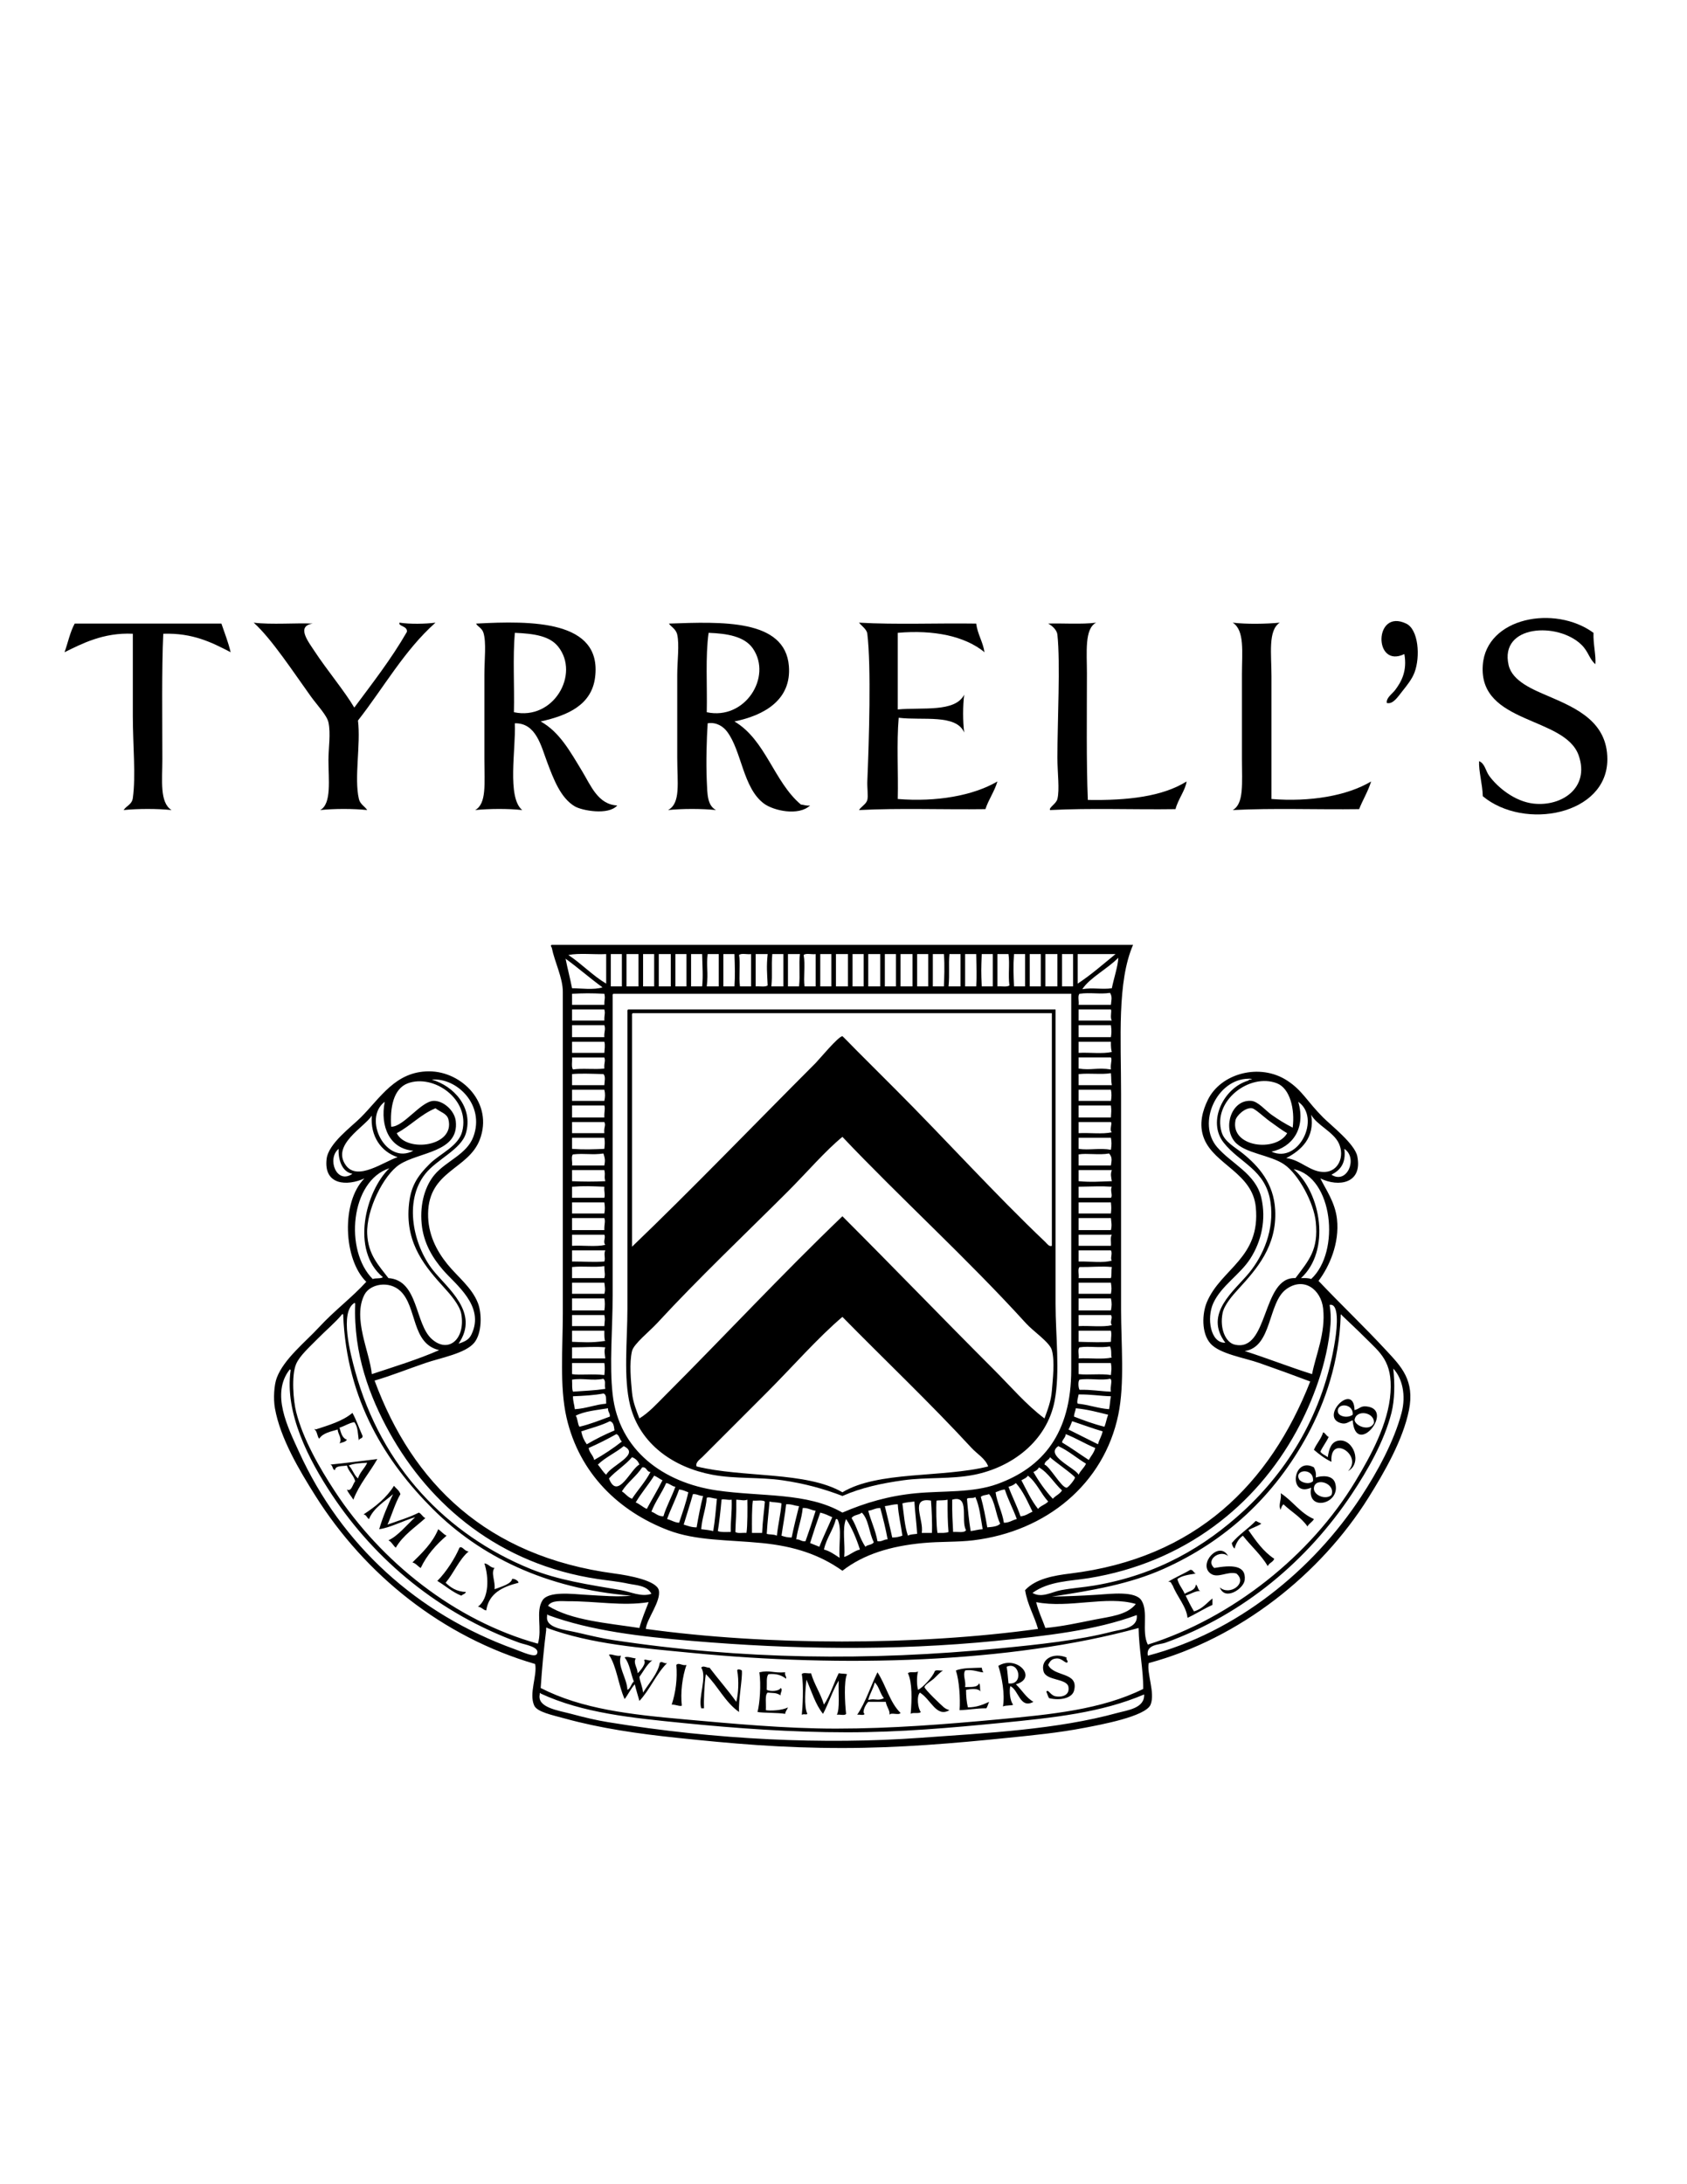
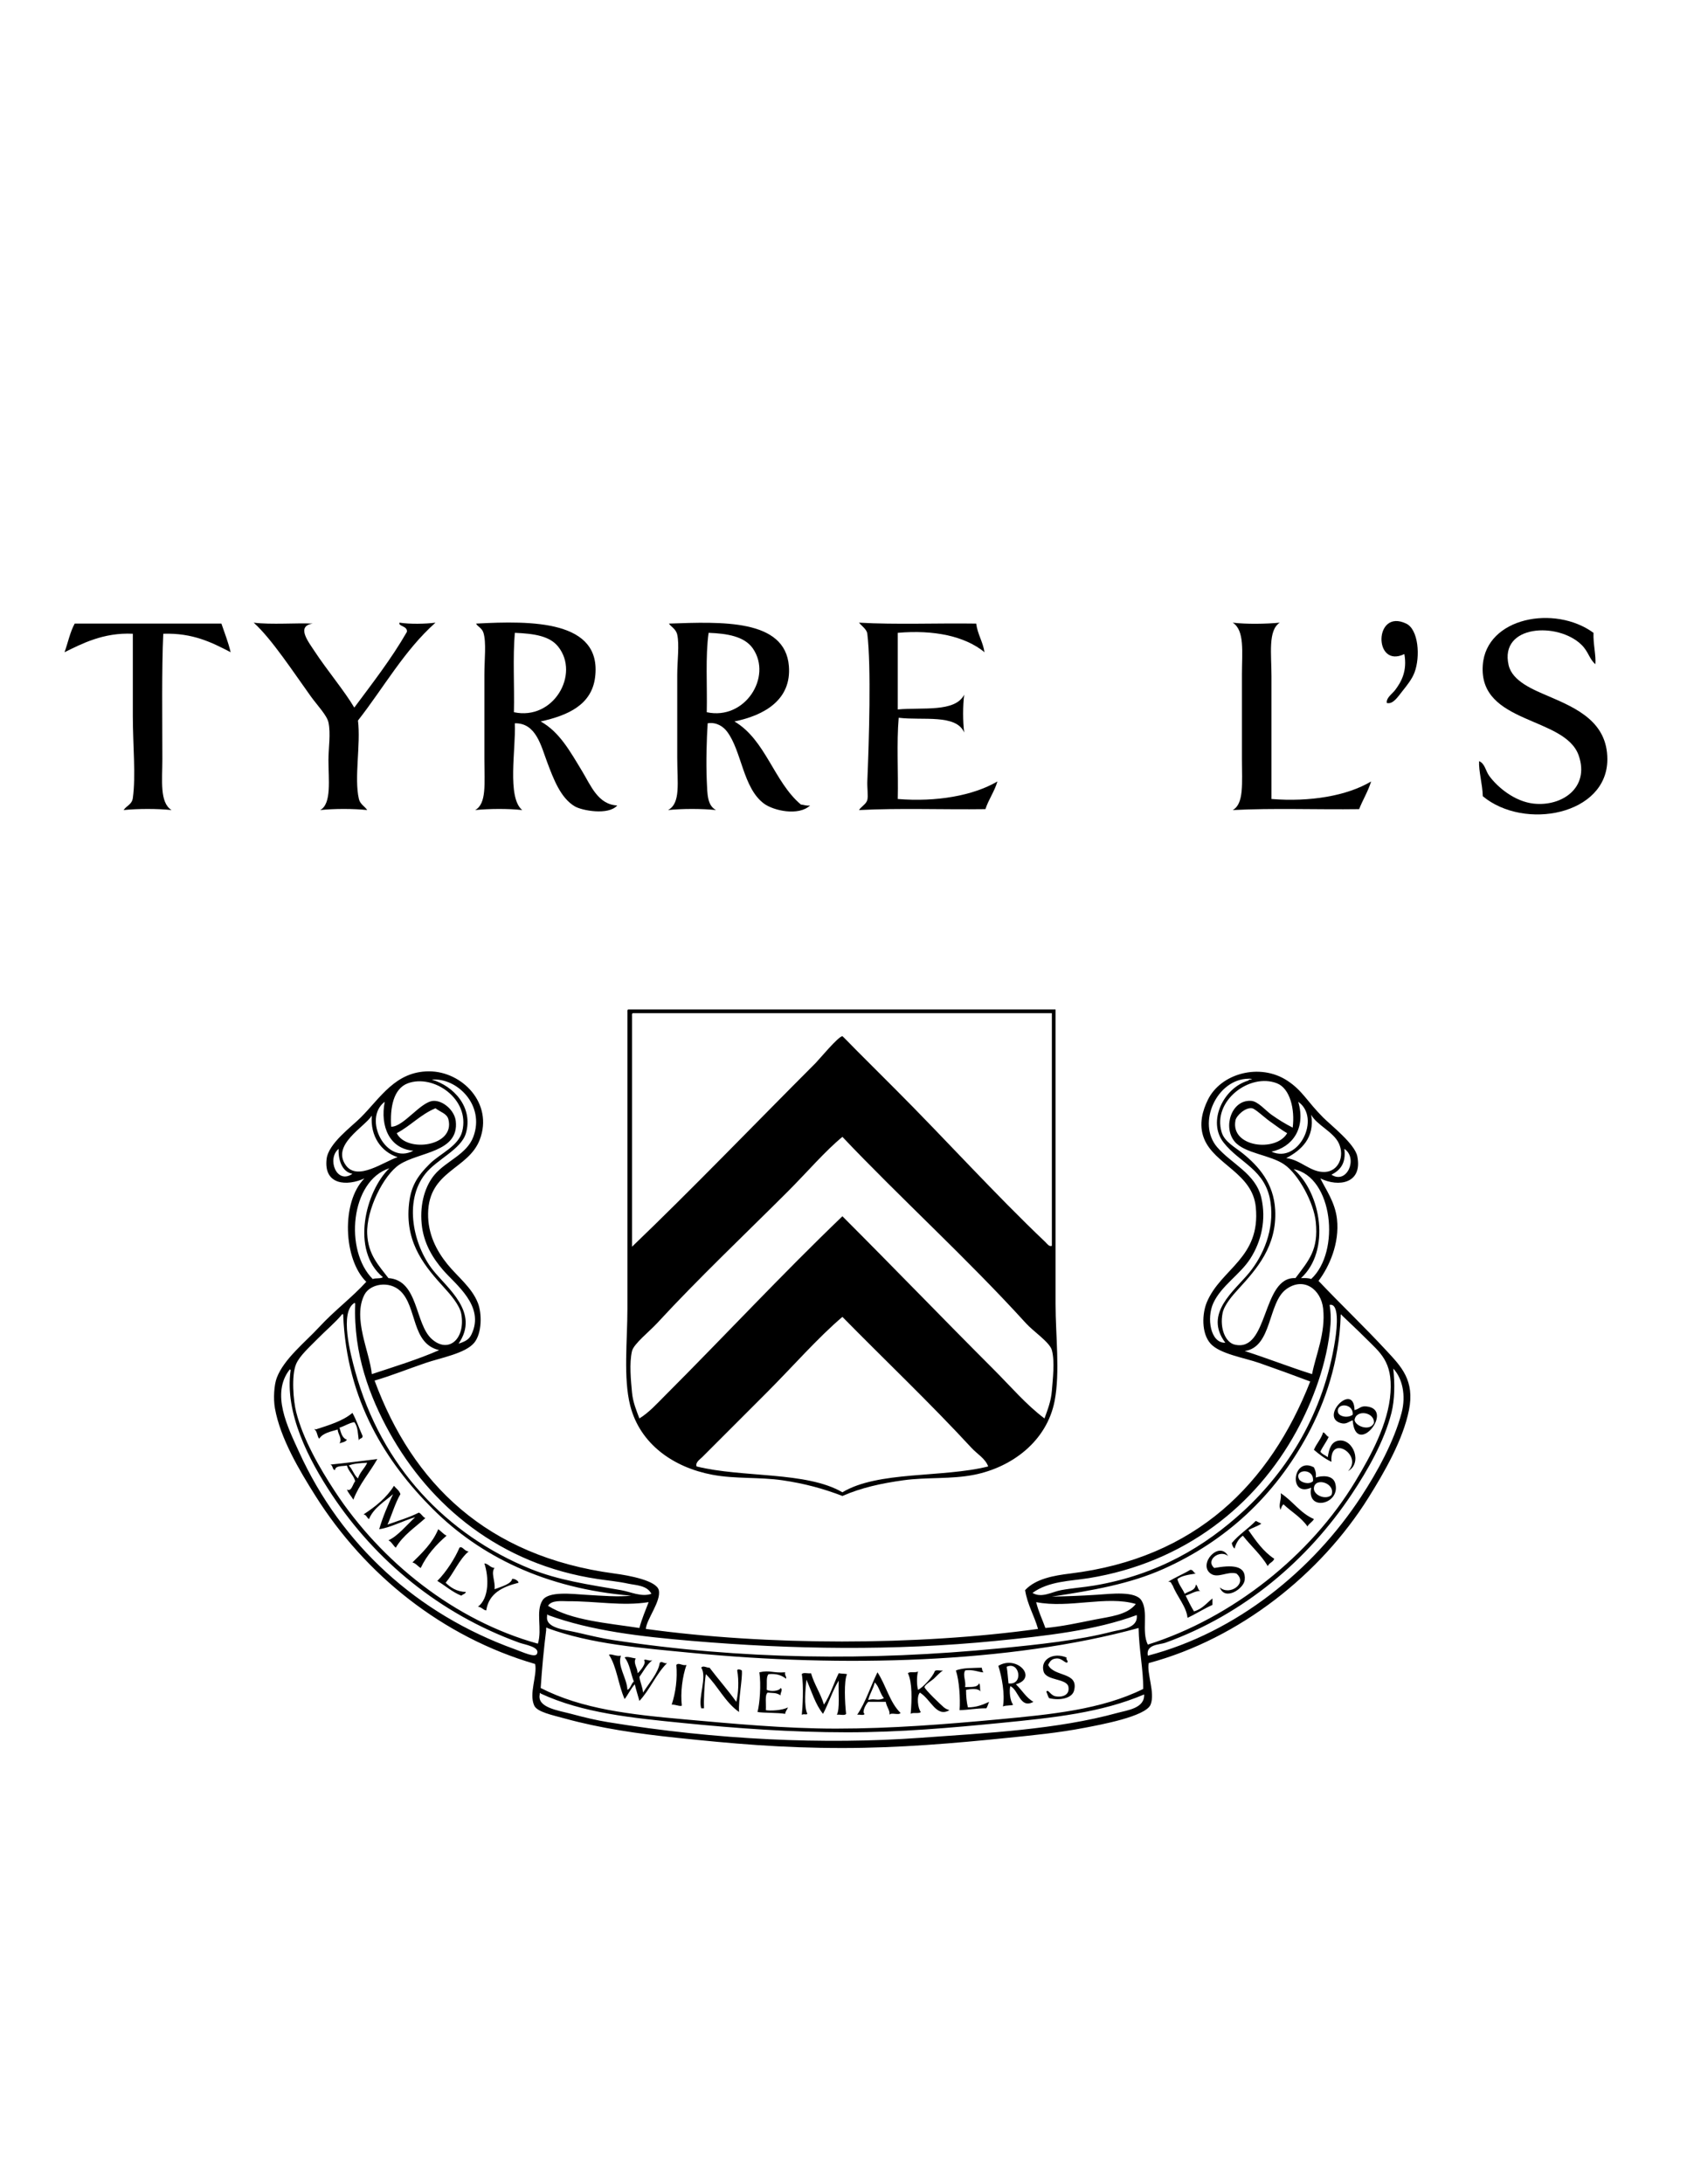
<svg xmlns="http://www.w3.org/2000/svg" version="1.1" id="Layer_1" x="0px" y="0px" width="612px" height="792px" viewBox="0 0 612 792" enable-background="new 0 0 612 792" xml:space="preserve">
  <g>
    <g>
      <path fill-rule="evenodd" clip-rule="evenodd" d="M578.082,229.465c-0.165,3.987,0.976,8.36,0.67,11.381    c-2.25-1.962-2.45-4.503-5.021-7.03c-8.472-8.326-29.834-7.361-26.444,7.364c1.361,5.912,8.993,8.921,14.729,11.381    c10.116,4.338,21.089,9.291,21.089,22.763c0,20.173-30.091,25.921-45.19,13.39c-0.103-4.382-1.538-9.145-1.339-12.72    c2.141,0.893,2.343,3.524,3.683,5.356c3.127,4.275,9.352,9.291,16.067,10.042c10.271,1.149,20.423-5.742,16.402-17.406    c-4.944-14.344-36.37-11.285-34.813-32.805C539.168,223.837,564.073,219.233,578.082,229.465z" />
      <path fill-rule="evenodd" clip-rule="evenodd" d="M503.101,254.906c-0.272-1.908,1.891-3.206,3.013-4.687    c2.312-3.05,4.438-6.991,3.347-13.055c-11.235,5.452-11.109-16.672,0.67-11.046c4.47,2.134,5.18,12.01,3.013,17.741    c-0.912,2.411-2.768,4.712-4.352,6.695C507.128,252.635,505.366,255.487,503.101,254.906z" />
      <path fill-rule="evenodd" clip-rule="evenodd" d="M92.037,225.783c6.427,0.796,15.536,0.039,21.424,0.335    c-6.13,0.887-1.609,6.567,0.669,10.042c4.444,6.778,10.92,14.5,14.394,20.419c6.612-8.898,13.417-17.602,19.081-27.449    c0.328-2.206-3.245-1.984-2.678-3.348c3.746,0.568,9.294,0.487,13.055,0c-11.242,9.958-18.805,23.596-28.118,35.482    c1.06,8.792-1.452,20.765,0.334,28.453c0.445,1.917,2.121,2.638,3.013,4.017c-5.05-0.535-12.021-0.535-17.072,0    c4.24-2.207,3.013-11.168,3.013-18.076c0-4.513,0.888-9.62,0-13.724c-0.554-2.562-4.076-6.203-6.36-9.373    C106.66,244.054,98.526,231.6,92.037,225.783z" />
      <path fill-rule="evenodd" clip-rule="evenodd" d="M196.142,261.601c6.784,3.792,10.58,10.667,15.063,18.076    c3.151,5.208,5.762,12.069,12.72,12.385c-3.228,3.69-12.856,1.834-15.398,0.335c-5.161-3.044-7.713-9.887-10.042-16.068    c-2.209-5.862-4.029-14.23-11.716-14.059c0.415,9.327-2.928,26.842,2.678,31.466c-5.02-0.566-12.043-0.513-17.072,0    c4.212-2.377,3.347-9.547,3.347-18.411c0-10.136,0-20.526,0-30.796c0-5.432,0.752-11.504-0.334-15.063    c-0.546-1.787-2.155-2.251-2.678-3.347c20.271-1.096,45.716-1.236,43.182,19.415C214.656,255.609,206.02,259.424,196.142,261.601z     M202.502,234.486c-3.082-3.877-8.686-4.732-15.732-5.021c-0.781,8.927-0.112,19.303-0.335,28.788    C200.779,261.342,210.449,244.485,202.502,234.486z" />
      <path fill-rule="evenodd" clip-rule="evenodd" d="M266.438,261.601c11.366,6.709,14.285,21.868,24.102,30.127    c1.133,0.094,1.922,0.532,3.347,0.334c-4.18,3.944-13.279,1.891-16.737-0.669c-7.659-5.671-8.054-19.06-13.39-26.11    c-1.387-1.832-3.824-3.524-7.03-3.013c-0.38,5.588-0.62,13.994-0.335,20.754c0.213,5.062,0.177,8.995,3.348,10.712    c-5.158-0.536-12.249-0.536-17.407,0c4.692-2.484,3.348-9.842,3.348-19.081c0-9.742,0-19.883,0-29.792    c0-5.232,0.822-11.014,0-14.729c-0.467-2.111-2.281-2.853-3.013-4.017c19.084-0.653,42.143-1.735,43.517,15.398    C287.167,253.737,277.325,259.374,266.438,261.601z M273.133,235.156c-3.044-4.421-9.372-5.445-16.068-5.69    c-1.207,8.612-0.463,19.175-0.669,28.788C270.251,261.26,280.225,245.458,273.133,235.156z" />
      <path fill-rule="evenodd" clip-rule="evenodd" d="M311.628,225.783c13.517,0.766,28.441,0.123,42.512,0.335    c0.519,3.945,2.413,6.513,3.013,10.377c-7.095-5.826-18.375-8.181-31.466-7.03c0,9.261,0,18.522,0,27.784    c8.991-0.828,20.776,1.138,24.102-5.356c-0.523,3.999-0.523,9.726,0,13.725c-2.913-6.795-15.126-4.289-23.767-5.356    c-0.78,9.15-0.111,19.75-0.335,29.457c13.976,1.144,27.363-1.202,36.152-6.36c-1.088,3.71-3.171,6.425-4.352,10.042    c-15.185,0.213-31.229-0.433-45.859,0.335c0.794-1.319,2.585-2.1,3.013-3.682c0.364-1.35-0.091-4.543,0-6.695    c0.622-14.777,1.435-41.624,0-53.559C314.446,228.181,312.574,226.967,311.628,225.783z" />
-       <path fill-rule="evenodd" clip-rule="evenodd" d="M380.25,226.118c4.534-0.193,12.292,0.353,17.406-0.335    c-4.287,2.181-3.348,10.754-3.348,18.411c0,14.501-0.238,32.575,0.335,45.86c14.427,0.256,27.117-1.225,35.817-6.695    c-0.35,3.026-3.104,6.471-4.017,10.042c-15.066,0.22-31.016-0.442-45.525,0.335c-0.474-0.955,2.236-2.226,2.679-4.017    c0.855-3.471,0-9.409,0-15.063c0-12.685,1.111-34.305,0-44.521C383.436,228.648,382.07,227.092,380.25,226.118z" />
      <path fill-rule="evenodd" clip-rule="evenodd" d="M447.198,225.783c5.045,0.591,12.007,0.478,17.072,0    c-4.323,2.752-3.013,11.318-3.013,19.415c0,14.06,0,30.79,0,44.521c13.956,1.125,27.427-1.137,36.151-6.36    c-1.129,3.669-3.001,6.594-4.352,10.042c-15.185,0.213-31.229-0.433-45.859,0.335c4.147-2.284,3.348-9.8,3.348-18.411    c0-9.979,0-20.571,0-30.796C450.546,236.434,451.606,228.608,447.198,225.783z" />
      <path fill-rule="evenodd" clip-rule="evenodd" d="M80.321,226.118c1.157,3.417,2.47,6.68,3.348,10.377    c-6.836-3.542-13.718-7.037-24.437-6.695c-0.604,13.146-0.334,30.534-0.334,45.525c0,7.545-1.052,15.717,3.347,18.411    c-5.157-0.536-12.249-0.536-17.407,0c1.124-1.649,3.02-2.014,3.348-4.352c1.137-8.109,0-19.217,0-29.792    c0-10.573,0-21.035,0-29.792c-10.779-0.509-18.612,3.698-24.771,6.695c1.236-3.45,2.018-7.355,3.682-10.377    C44.838,226.118,62.58,226.118,80.321,226.118z" />
-       <path fill-rule="evenodd" clip-rule="evenodd" d="M200.159,342.608c70.297,0,140.588,0,210.887,0    c-5.826,13.452-4.352,33.998-4.352,53.894c0,26.501,0,51.709,0,78.329c0,12.4,1.356,26.781-1.004,38.161    c-5.205,25.092-26.123,42.292-52.555,45.524c-5.807,0.71-11.972,0.392-18.411,1.005c-11.573,1.102-21.401,4.03-29.122,10.042    c-8.324-5.887-17.484-8.883-29.123-10.042c-12.372-1.232-23.878-0.759-34.144-4.687c-17.64-6.75-32.148-20.41-36.822-40.839    c-2.558-11.182-1.339-25.311-1.339-37.826c0-38.585,0.001-77.721,0-116.49c0-5.216-2.915-10.645-4.017-16.068    C199.927,343.342,199.638,342.695,200.159,342.608z M219.908,356.667c0-3.571,0-7.141,0-10.712    c-4.464,0.222-9.818-0.445-13.724,0.335C211.037,349.471,214.878,353.664,219.908,356.667z M221.582,357.671    c1.339,0,2.678,0,4.017,0c0-3.905,0-7.811,0-11.716c-1.339,0-2.678,0-4.017,0C221.582,349.861,221.582,353.766,221.582,357.671z     M227.273,357.671c1.451,0,2.901,0,4.352,0c0-3.905,0-7.811,0-11.716c-1.45,0-2.901,0-4.352,0    C227.273,349.861,227.273,353.766,227.273,357.671z M233.298,357.671c1.339,0,2.678,0,4.017,0c0-3.905,0-7.811,0-11.716    c-1.339,0-2.678,0-4.017,0C233.298,349.861,233.298,353.766,233.298,357.671z M238.989,357.671c1.45,0,2.901,0,4.352,0    c0-3.905,0-7.811,0-11.716c-1.451,0-2.901,0-4.352,0C238.989,349.861,238.989,353.766,238.989,357.671z M245.014,357.671    c1.339,0,2.678,0,4.017,0c0-3.905,0-7.811,0-11.716c-1.339,0-2.678,0-4.017,0C245.014,349.861,245.014,353.766,245.014,357.671z     M250.705,357.671c1.339,0,2.678,0,4.017,0c0.405-4.185,0.087-6.495,0-11.716c-1.339,0-2.678,0-4.017,0    C250.705,349.861,250.705,353.766,250.705,357.671z M256.395,357.671c1.451,0,2.901,0,4.352,0c0-3.905,0-7.811,0-11.716    c-1.339,0-2.678,0-4.017,0C256.157,350.44,257.026,352.366,256.395,357.671z M262.421,357.671c1.339,0,2.678,0,4.017,0    c0.253-4.036,0.168-6.753,0-11.716c-1.339,0-2.678,0-4.017,0C262.421,349.861,262.421,353.766,262.421,357.671z M268.446,357.671    c1.339,0,2.678,0,4.017,0c0-3.905,0-7.811,0-11.716c-1.347,0.215-3.56-0.435-4.352,0.335    C268.656,349.207,267.952,354.278,268.446,357.671z M274.137,357.671c1.426-0.135,3.448,0.324,4.352-0.334    c-0.204-4.66-0.476-6.721,0-11.381c-1.451,0-2.901,0-4.352,0C274.137,349.861,274.137,353.766,274.137,357.671z M279.827,357.671    c1.451,0,2.901,0,4.352,0c0-3.905,0-7.811,0-11.716c-1.339,0-2.678,0-4.017,0C279.781,350.934,280.272,352.931,279.827,357.671z     M285.853,357.671c1.339,0,2.678,0,4.017,0c0.467-4.324-0.14-8.05,0.334-11.716c-1.451,0-2.901,0-4.352,0    C285.853,349.861,285.853,353.766,285.853,357.671z M291.878,357.671c1.339,0,2.678,0,4.017,0c0-3.905,0-7.811,0-11.716    c-1.347,0.215-3.559-0.435-4.352,0.335C292.217,349.89,291.38,354.654,291.878,357.671z M297.569,357.671c1.339,0,2.678,0,4.017,0    c0-3.905,0-7.811,0-11.716c-1.339,0-2.678,0-4.017,0C297.569,349.861,297.569,353.766,297.569,357.671z M303.26,357.671    c1.45,0,2.901,0,4.351,0c0-3.905,0-7.811,0-11.716c-1.45,0-2.901,0-4.351,0C303.26,349.861,303.26,353.766,303.26,357.671z     M309.284,357.671c1.339,0,2.679,0,4.018,0c0-3.905,0-7.811,0-11.716c-1.339,0-2.679,0-4.018,0    C309.284,349.861,309.284,353.766,309.284,357.671z M314.975,357.671c1.451,0,2.901,0,4.353,0c0-3.905,0-7.811,0-11.716    c-1.451,0-2.901,0-4.353,0C314.975,349.861,314.975,353.766,314.975,357.671z M321,357.671c1.34,0,2.679,0,4.018,0    c0-3.905,0-7.811,0-11.716c-1.339,0-2.678,0-4.018,0C321,349.861,321,353.766,321,357.671z M326.692,357.671c1.45,0,2.9,0,4.352,0    c0-3.905,0-7.811,0-11.716c-1.451,0-2.901,0-4.352,0C326.692,349.861,326.692,353.766,326.692,357.671z M332.717,357.671    c1.339,0,2.678,0,4.017,0c0-3.905,0-7.811,0-11.716c-1.339,0-2.678,0-4.017,0C332.717,349.861,332.717,353.766,332.717,357.671z     M338.407,357.671c1.339,0,2.678,0,4.017,0c0.102-2.698,0.334-7.564,0-11.716c-1.339,0-2.678,0-4.017,0    C338.407,349.861,338.407,353.766,338.407,357.671z M344.098,357.671c1.45,0,2.901,0,4.352,0c0-3.905,0-7.811,0-11.716    c-1.339,0-2.678,0-4.017,0C344.058,350.02,344.555,353.058,344.098,357.671z M350.123,357.671c1.339,0,2.678,0,4.017,0    c0.26-4.061,0.093-6.419,0-11.716c-1.339,0-2.678,0-4.017,0C350.123,349.861,350.123,353.766,350.123,357.671z M356.149,357.671    c1.339,0,2.678,0,4.017,0c0-3.905,0-7.811,0-11.716c-1.339,0-2.678,0-4.017,0C355.949,351.612,355.921,352.214,356.149,357.671z     M361.839,357.671c1.427-0.135,3.448,0.324,4.352-0.334c-0.525-3.974,0.183-7.538-0.335-11.381c-1.339,0-2.678,0-4.017,0    C361.839,349.861,361.839,353.766,361.839,357.671z M367.865,357.671c1.339,0,2.678,0,4.017,0c0-3.905,0-7.811,0-11.716    c-1.339,0-2.678,0-4.017,0C367.535,350.381,367.688,353.385,367.865,357.671z M373.555,357.671c1.339,0,2.678,0,4.018,0    c0-3.905,0-7.811,0-11.716c-1.34,0-2.679,0-4.018,0C373.555,349.861,373.555,353.766,373.555,357.671z M379.245,357.671    c1.451,0,2.901,0,4.353,0c0-3.905,0-7.811,0-11.716c-1.451,0-2.901,0-4.353,0C379.245,349.861,379.245,353.766,379.245,357.671z     M385.271,357.671c1.34,0,2.679,0,4.018,0c0-3.905,0-7.811,0-11.716c-1.339,0-2.678,0-4.018,0    C385.271,349.861,385.271,353.766,385.271,357.671z M390.962,356.667c4.915-3.23,9.235-7.055,13.724-10.712    c-4.574,0-9.149,0-13.724,0C390.962,349.526,390.962,353.097,390.962,356.667z M392.635,358.676    c3.735-0.642,7.22,0.189,10.712-0.334c0.701-3.542,2.238-8.025,2.344-11.047C401.777,351.304,395.316,354.549,392.635,358.676z     M207.523,358.341c2.82-0.011,8.063,0.709,11.046-0.335c-4.597-3.325-8.792-7.052-13.39-10.377    C205.884,351.277,206.831,354.682,207.523,358.341z M207.523,360.35c0,1.339,0,2.678,0,4.017c3.905,0,7.811,0,11.716,0    c-0.022-2.415,0.398-2.174,0-4.017C214.263,360.104,211.872,360.142,207.523,360.35z M391.631,360.35    c-0.768,0.682-0.121,2.78-0.335,4.017c3.905,0,7.812,0,11.717,0c0.049-1.238,0.67-2.883-0.335-4.352    C399.105,360.596,395.455,359.786,391.631,360.35z M222.252,361.354c0,34.912,0,73.211,0,108.457c0,12.287-1.237,24.854,0,35.817    c2.3,20.386,18.541,32.016,37.826,34.813c16.172,2.346,32.764,0.634,45.525,8.034c8.232-3.561,16.903-6.104,26.779-7.029    c9.9-0.928,20.427-0.074,29.457-3.348c16.423-5.953,26.779-18.324,26.779-41.508c0-44.466,0-90.219,0-136.24    c-55.344,0-110.688,0-166.032,0C222.197,360.406,222.223,360.879,222.252,361.354z M207.523,370.057c3.905,0,7.811,0,11.716,0    c-0.057-2.234,0.407-2.509,0-4.017c-3.905,0-7.811,0-11.716,0C207.523,367.379,207.523,368.718,207.523,370.057z M391.296,370.057    c4.018,0,8.034,0,12.051,0c-0.735-1.089,0.049-3.385-0.334-4.017c-3.905,0-7.812,0-11.717,0    C391.296,367.379,391.296,368.718,391.296,370.057z M207.523,376.083c3.905,0,7.811,0,11.716,0c-0.157-1.982,0.562-2.775,0-4.352    c-3.905,0-7.811,0-11.716,0C207.523,373.181,207.523,374.632,207.523,376.083z M391.296,376.083c3.905,0,7.812,0,11.717,0    c0.218-1.448,0.274-2.411,0-4.352c-3.905,0-7.812,0-11.717,0C391.296,373.181,391.296,374.632,391.296,376.083z M207.523,381.773    c3.905,0,7.811,0,11.716,0c0.052-1.265,0.374-2.779,0-4.017c-3.905,0-7.811,0-11.716,0    C207.523,379.095,207.523,380.434,207.523,381.773z M391.296,381.773c3.907-0.222,8.702,0.445,12.051-0.334    c-0.208-0.388-0.393-2.098-0.334-3.682c-3.905,0-7.812,0-11.717,0C391.296,379.095,391.296,380.434,391.296,381.773z     M207.858,387.798c3.418-0.525,7.809,0.085,11.381-0.334c-0.147-2.337,0.497-2.612,0-4.017c-3.905,0-7.811,0-11.716,0    C207.658,384.874,207.199,386.895,207.858,387.798z M391.296,387.464c4.676,0.72,6.729-0.456,11.717,0.334    c-0.249-2.228,0.532-3.476,0-4.352c-3.905,0-7.812,0-11.717,0C391.296,384.786,391.296,386.125,391.296,387.464z M207.523,389.472    c0,1.339,0,2.678,0,4.017c3.905,0,7.811,0,11.716,0c0.063-1.395,0.539-3.212-0.334-4.017    C214.736,389.348,210.286,389.179,207.523,389.472z M391.296,389.472c0,1.339,0,2.678,0,4.017c4.018,0,8.034,0,12.051,0    c-0.322-1.902-0.132-2.165-0.334-4.352C399.546,389.711,395.432,389.06,391.296,389.472z M207.523,399.18    c3.905,0,7.811,0,11.716,0c0.29-1.283,0.376-2.527,0-4.017c-3.905,0-7.811,0-11.716,0    C207.523,396.502,207.523,397.841,207.523,399.18z M391.296,399.18c3.905,0,7.812,0,11.717,0c0.241-1.331,0.299-2.604,0-4.017    c-3.905,0-7.812,0-11.717,0C391.296,396.502,391.296,397.841,391.296,399.18z M207.523,405.205c3.905,0,7.811,0,11.716,0    c-0.092-2.188,0.386-3.134,0-4.352c-3.905,0-7.811,0-11.716,0C207.523,402.304,207.523,403.755,207.523,405.205z M391.296,405.205    c3.905,0,7.812,0,11.717,0c0.089-2.065,0.239-2.394,0-4.352c-3.905,0-7.812,0-11.717,0    C391.296,402.304,391.296,403.755,391.296,405.205z M207.523,410.896c3.905,0,7.811,0,11.716,0c-0.244-2.239,0.64-2.755,0-4.017    c-3.905,0-7.811,0-11.716,0C207.523,408.218,207.523,409.557,207.523,410.896z M391.296,410.896    c3.907-0.222,8.702,0.444,12.051-0.335c-1.008-0.759,0.258-3.275-0.334-3.682c-3.905,0-7.812,0-11.717,0    C391.296,408.218,391.296,409.557,391.296,410.896z M207.523,416.586c4.444,0.324,7.692,0.166,11.716,0    c0.14-1.358,0.269-2.406,0-4.017c-3.905,0-7.811,0-11.716,0C207.523,413.908,207.523,415.247,207.523,416.586z M391.296,416.586    c3.825,0.575,7.621-0.408,11.717,0.335c0.33-2.197,0.227-2.771,0-4.352c-3.905,0-7.812,0-11.717,0    C391.296,413.908,391.296,415.247,391.296,416.586z M207.858,418.595c-0.768,0.683-0.121,2.78-0.334,4.017    c3.905,0,7.811,0,11.716,0c0.257-1.594,0.381-2.23-0.334-4.352C214.786,418.873,212.132,418.114,207.858,418.595z     M391.296,418.595c0,1.339,0,2.678,0,4.017c3.905,0,7.812,0,11.717,0c0.183-1.543,0.684-2.868-0.67-4.352    C398.782,418.911,394.207,418.08,391.296,418.595z M207.523,428.302c4.016,0.188,8.038,0.204,12.051,0    c-0.496-2.063,0.114-1.905-0.335-4.017c-3.905,0-7.811,0-11.716,0C207.523,425.624,207.523,426.963,207.523,428.302z     M391.296,428.302c4.521,0.418,7.646,0.135,12.051,0c-0.239-1.445-0.569-2.514,0-4.017c-4.017,0-8.033,0-12.051,0    C391.296,425.624,391.296,426.963,391.296,428.302z M207.523,430.311c0,1.339,0,2.678,0,4.017c3.905,0,7.811,0,11.716,0    c0.36-1.358-0.153-2.097,0-4.017C214.266,430.126,212.247,429.979,207.523,430.311z M391.296,430.311c0,1.339,0,2.678,0,4.017    c3.905,0,7.812,0,11.717,0c0.78-0.801-0.405-2.688,0.334-4.017C399.236,430.032,396.624,430.249,391.296,430.311z     M207.523,440.019c3.905,0,7.811,0,11.716,0c0.266-1.366,0.215-2.752,0-4.018c-3.905,0-7.811,0-11.716,0    C207.523,437.34,207.523,438.68,207.523,440.019z M391.296,440.019c3.905,0,7.812,0,11.717,0c0.177-1.896,0.177-2.122,0-4.018    c-3.905,0-7.812,0-11.717,0C391.296,437.34,391.296,438.68,391.296,440.019z M207.523,446.044c3.905,0,7.811,0,11.716,0    c-0.052-2.49,0.458-3.021,0-4.353c-3.905,0-7.811,0-11.716,0C207.523,443.143,207.523,444.593,207.523,446.044z M391.296,446.044    c3.905,0,7.812,0,11.717,0c0.458-1.837,0.098-2.971,0-4.353c-3.905,0-7.812,0-11.717,0    C391.296,443.143,391.296,444.593,391.296,446.044z M207.523,451.734c3.906-0.223,8.702,0.444,12.051-0.335    c-0.923-1.149,0.24-2.538-0.335-3.683c-3.905,0-7.811,0-11.716,0C207.523,449.057,207.523,450.396,207.523,451.734z     M391.296,451.734c3.905,0,7.812,0,11.717,0c0.123-1.327-0.308-3.208,0.334-4.018c-4.017,0-8.033,0-12.051,0    C391.296,449.057,391.296,450.396,391.296,451.734z M207.523,457.425c5.089,0.008,7.62,0.329,11.716,0    c0.484-1.206-0.295-2.664,0.335-4.017c-4.017,0-8.034,0-12.051,0C207.523,454.747,207.523,456.086,207.523,457.425z     M391.296,457.425c4.446-0.084,8.76,0.654,12.051-0.335c-0.708-0.742,0.359-2.601-0.334-3.682c-3.905,0-7.812,0-11.717,0    C391.296,454.747,391.296,456.086,391.296,457.425z M207.523,459.434c0,1.339,0,2.678,0,4.017c3.905,0,7.811,0,11.716,0    c0.412-1.558,0.004-1.797,0-4.352C215.747,459.651,211.467,459,207.523,459.434z M391.631,459.434    c-0.768,0.682-0.121,2.779-0.335,4.017c3.905,0,7.812,0,11.717,0c0.355-1.156,0.059-2.605,0.334-4.017    C399.852,459.045,395.762,459.489,391.631,459.434z M207.523,469.141c3.905,0,7.811,0,11.716,0c0.433-1.28,0.179-2.749,0-4.017    c-3.905,0-7.811,0-11.716,0C207.523,466.463,207.523,467.802,207.523,469.141z M391.296,469.141c3.905,0,7.812,0,11.717,0    c0.318-1.763,0.247-2.162,0-4.017c-3.905,0-7.812,0-11.717,0C391.296,466.463,391.296,467.802,391.296,469.141z M207.523,475.166    c3.905,0,7.811,0,11.716,0c0.25-1.3,0.243-3.271,0-4.352c-3.905,0-7.811,0-11.716,0    C207.523,472.265,207.523,473.716,207.523,475.166z M391.296,475.166c3.905,0,7.812,0,11.717,0c0.316-1.479,0.392-2.721,0-4.352    c-3.905,0-7.812,0-11.717,0C391.296,472.265,391.296,473.716,391.296,475.166z M207.523,480.856c3.905,0,7.811,0,11.716,0    c0.113-2.279,0.361-2.211,0-4.017c-3.905,0-7.811,0-11.716,0C207.523,478.179,207.523,479.518,207.523,480.856z M391.296,480.856    c3.907-0.222,8.702,0.445,12.051-0.335c-0.92-1.37,0.528-2.63-0.334-3.682c-3.905,0-7.812,0-11.717,0    C391.296,478.179,391.296,479.518,391.296,480.856z M207.523,486.547c3.601,0.107,6.926,0.457,12.051-0.334    c-0.374-0.223-0.338-2.153-0.335-3.683c-3.905,0-7.811,0-11.716,0C207.523,483.869,207.523,485.208,207.523,486.547z     M391.296,486.547c4.334,0.125,8.944,0.268,11.717,0c0.025-2.047,0.317-2.492,0-4.017c-3.905,0-7.812,0-11.717,0    C391.296,483.869,391.296,485.208,391.296,486.547z M207.523,488.556c0,1.339,0,2.678,0,4.017c4.017,0,8.034,0,12.051,0    c-0.148-1.435-0.486-2.707,0-4.017C216.202,488.207,212.449,488.549,207.523,488.556z M391.631,488.556    c-0.768,0.683-0.121,2.78-0.335,4.017c3.907-0.222,8.702,0.445,12.051-0.334c-0.494-0.362,0.121-2.498-0.669-4.018    C398.775,488.864,395.118,488.004,391.631,488.556z M207.523,498.264c2.867,0.471,7.138-0.185,11.716,0.334    c0.175-1.553,0.237-3.108,0-4.352c-3.905,0-7.811,0-11.716,0C207.523,495.585,207.523,496.925,207.523,498.264z M391.296,498.264    c3.659,0.391,7.941-0.254,11.717,0.334c0.154-2.123,0.351-2.151,0-4.352c-3.905,0-7.812,0-11.717,0    C391.296,495.585,391.296,496.925,391.296,498.264z M207.523,500.271c0.124,2.106-0.119,3.083,0.334,4.352    c4.634-0.347,7.631-0.397,11.716-1.004c-0.38-1.817,0.341-2.718-0.669-3.682C215.062,500.784,211.347,499.618,207.523,500.271z     M391.631,500.271c-0.645,0.56-0.428,3.087,0,3.683c4.146-0.129,7.508,0.526,11.382,0.669c-0.415-1.731,0.764-4.368-0.335-4.686    C399.615,500.675,395,499.68,391.631,500.271z M218.905,505.293c-3.376,0.641-7.194,0.84-11.047,1.004    c-0.02,1.806,0.521,3.05,0.669,4.687c4.209-0.254,7.268-1.658,11.381-2.009C219.813,507.508,220.138,505.622,218.905,505.293z     M391.296,505.628c-0.189,1.014-0.754,2.76-0.334,3.347c4.071,0.392,7.234,1.691,11.381,2.009c0.319-1.466,0.35-3.221,0.67-4.687    C398.774,506.17,396.035,505.59,391.296,505.628z M208.862,513.327c0.735,1.05,0.628,2.942,1.339,4.017    c3.974-0.936,7.449-2.371,11.046-3.683c0.104-1.331-0.773-1.682-0.669-3.013C216.45,511.319,212.034,511.701,208.862,513.327z     M390.292,510.648c-0.148,1.079-0.642,1.813-0.669,3.013c3.534,1.375,7.111,2.708,11.046,3.683    c0.551-1.347,0.788-3.006,1.339-4.352C398.251,512.063,394.564,511.063,390.292,510.648z M221.247,515.335    c-3.104,1.582-6.868,2.505-10.377,3.683c0.362,1.869,1.048,3.415,2.009,4.687c3.161-1.86,6.508-3.534,10.042-5.021    C222.725,517.205,222.615,515.642,221.247,515.335z M387.615,518.348c3.57,1.785,7.141,3.571,10.712,5.356    c0.42-1.7,1.329-2.911,1.674-4.687c-3.808-1.104-7.355-2.464-11.047-3.683C388.548,516.381,388.141,517.424,387.615,518.348z     M223.591,520.021c-3.221,1.801-6.547,3.495-10.042,5.021c0.286,1.834,1.637,2.603,2.008,4.352    c3.571-2.008,6.918-4.24,10.042-6.695C224.71,522.026,224.787,520.387,223.591,520.021z M385.271,523.034    c3.37,1.986,6.45,4.263,9.708,6.36c0.787-1.444,1.9-2.563,2.343-4.352c-3.724-1.521-6.929-3.56-10.711-5.021    C386.531,521.393,385.473,521.785,385.271,523.034z M216.896,531.068c1.036,1.195,1.812,2.651,3.013,3.682    c1.71-3.39,12.623-7.371,6.36-10.377C223.343,526.804,219.599,528.415,216.896,531.068z M391.296,534.75    c0.664-1.568,2.015-2.448,2.679-4.017c-3.413-2.055-6.296-4.64-10.043-6.36C378.878,527.778,390.157,532.332,391.296,534.75z     M229.281,528.39c-2.457,2.9-5.814,4.897-8.369,7.699c3.154,8.225,7.944-3.574,11.046-5.021    C231.482,529.76,230.589,528.867,229.281,528.39z M386.945,539.437c0.638-0.034,3.086-3.105,3.013-3.682    c-0.091-0.722-8.057-6.291-9.038-7.365c-0.425,1.138-1.856,1.269-2.008,2.679C380.74,531.583,385.112,539.536,386.945,539.437z     M232.964,532.072c-2.112,3.244-5.303,5.408-7.364,8.703c1.314,0.806,2.114,2.126,3.682,2.678    c2.174-3.293,4.826-6.108,6.695-9.707C234.43,533.729,234.759,531.839,232.964,532.072z M376.903,532.072    c-0.399,0.828-1.146,1.309-2.009,1.674c2.022,3.557,4.345,6.813,7.03,9.707c1.004-1.115,2.54-1.699,3.347-3.013    C382.36,537.773,380.422,534.132,376.903,532.072z M230.62,544.793c1.523,0.597,2.527,1.712,4.017,2.343    c1.874-3.482,3.903-6.81,5.691-10.377c-1.077-0.485-1.876-1.248-3.013-1.674C235.197,538.434,232.645,541.35,230.62,544.793z     M372.886,535.085c-0.5,0.84-1.503,1.175-2.344,1.674c1.883,3.585,3.605,7.329,6.025,10.377c0.935-1.186,2.701-1.539,3.683-2.678    C377.575,541.553,376.04,537.509,372.886,535.085z M236.311,548.14c1.508,0.501,2.307,1.71,4.352,1.674    c1.18-3.841,3.023-7.019,4.352-10.712c-1.395-0.168-1.954-1.171-3.348-1.339C240.069,541.409,237.78,544.364,236.311,548.14z     M368.534,537.763c-0.7,0.64-1.599,1.08-2.679,1.339c1.343,3.679,3.104,6.939,4.352,10.712c1.888-0.121,2.938-1.08,4.353-1.674    C372.763,544.469,371.127,540.637,368.534,537.763z M242.002,550.817c1.54,0.357,2.569,1.225,4.352,1.34    c1.201-3.598,2.499-7.098,3.347-11.047c-1.076-0.375-1.985-0.916-3.347-1.004C245.055,543.829,243.323,547.119,242.002,550.817z     M364.517,540.106c-1.362,0.088-2.271,0.629-3.347,1.004c0.595,4.091,2.397,6.975,3.013,11.047    c2.025,0.018,3.039-0.979,4.686-1.34C367.527,547.14,365.766,543.879,364.517,540.106z M251.374,541.78    c-1.037,3.761-2.246,7.35-3.347,11.046c1.459,0.438,2.782,1.012,4.686,1.004c0.665-3.909,1.411-7.738,2.343-11.381    C253.608,542.447,252.932,541.672,251.374,541.78z M355.814,542.784c0.979,3.484,1.691,7.235,2.344,11.046    c1.837-0.171,3.734-0.282,4.686-1.339c-1.636-3.273-1.808-8.011-4.017-10.711C357.853,542.146,356.462,542.093,355.814,542.784z     M256.395,543.119c-0.322,4.141-1.727,7.199-2.008,11.381c1.492,0.182,3.019,0.329,4.352,0.67    c0.627-3.726,0.966-7.737,1.339-11.717C258.83,543.41,257.119,542.639,256.395,543.119z M353.805,542.784    c-0.529,0.697-2.342,0.112-3.012,0.669c0.333,4.019,0.714,7.989,1.339,11.717c1.519-0.155,2.745-0.603,4.352-0.67    C355.768,550.418,355.351,546.037,353.805,542.784z M261.751,543.788c-0.312,3.83-0.906,8.74-1.339,11.382    c1.159,0.515,3.052,0.296,4.687,0.334c-0.101-4.203,0.488-6.909,0.334-11.716C263.974,544.044,262.333,543.374,261.751,543.788z     M345.437,543.788c-0.059,5.337,0.133,7.679,0.335,11.716c1.619-0.165,4.044,0.474,4.687-0.669    C348.387,551.323,352.007,541.896,345.437,543.788z M266.772,555.504c0.809,0.642,2.69,0.212,4.017,0.335    c0.421-2.334,0.385-9.282,0.335-12.051c-1.375,0.467-1.912,0.085-4.017,0C267.184,549.149,266.897,551.139,266.772,555.504z     M339.746,544.123c-0.194,2.22-0.09,9.165,0.335,11.716c1.456,0.006,3.012,0.11,4.017-0.335    c-0.312-3.885-0.352-6.477-0.335-11.716C342.303,544.152,340.592,543.953,339.746,544.123z M272.798,555.839    c1.228,0,2.455,0,3.682,0c0.159-4.116,0.761-8.301,1.004-11.381c-0.903-0.659-2.925-0.199-4.352-0.335    C272.721,546.946,272.782,551.646,272.798,555.839z M334.39,555.839c1.228,0,2.455,0,3.683,0    c0.162-3.149-0.091-8.791-0.335-11.716C329.841,542.773,335.248,550.984,334.39,555.839z M278.154,556.174    c1.021,0.366,2.284,0.045,3.682,0.669c0.409-4.054,1.341-7.585,1.674-11.716c-1.234-0.439-3.046-0.301-4.352-0.669    C278.863,548.324,278.439,551.33,278.154,556.174z M327.361,545.127c0.546,4.029,0.832,8.317,2.009,11.716    c0.82-0.519,2.179-0.499,3.348-0.669c-0.248-3.992-0.762-7.719-1.005-11.716C330.213,544.692,329.184,544.649,327.361,545.127z     M283.51,556.843c1.072,0.379,2.22,0.682,3.682,0.67c0.794-3.893,1.736-7.637,2.678-11.381c-1.674-0.112-2.747-0.824-4.687-0.67    C284.783,549.413,284.039,553.021,283.51,556.843z M321,546.132c0.896,3.79,1.852,7.521,2.679,11.381    c1.462,0.012,2.61-0.291,3.682-0.67c-0.51-3.842-1.413-7.29-1.674-11.381C323.882,545.442,322.637,545.983,321,546.132z     M288.865,558.183c1.421-0.083,1.802,0.875,3.347,0.669c1.297-3.612,2.525-7.294,3.682-11.047c-1.696-0.2-2.682-1.111-4.686-1.004    C290.813,550.979,289.388,554.13,288.865,558.183z M314.975,547.805c0.995,3.804,2.618,6.979,3.348,11.047    c1.718,0.268,2.196-0.705,3.683-0.669c-0.715-3.972-1.678-7.695-2.678-11.382C317.54,546.799,316.568,547.612,314.975,547.805z     M293.886,559.521c1.101,0.461,2.247,0.878,3.348,1.339c1.456-3.677,3.144-7.122,4.686-10.712    c-1.377-0.631-2.733-1.283-4.352-1.674C296.272,552.087,295.044,555.769,293.886,559.521z M312.632,548.475    c-0.958,0.938-3.037,0.756-3.683,2.009c1.976,3.158,2.878,7.388,5.021,10.377c0.728-0.835,2.523-0.602,3.013-1.674    C315.267,555.882,315.178,550.949,312.632,548.475z M298.907,561.864c2.285,0.617,3.908,1.895,5.691,3.013    c-0.435-4.363,0.876-10.473-0.669-13.725c-0.074-0.261-0.28-0.389-0.669-0.335C302.201,554.893,299.839,557.663,298.907,561.864z     M306.272,564.542c2.116-0.673,3.45-2.129,5.691-2.678c-1.308-4.049-2.885-7.828-5.021-11.047    C305.434,554.108,306.678,560.15,306.272,564.542z" />
      <path fill-rule="evenodd" clip-rule="evenodd" d="M227.942,366.04c51.663,0,103.323,0,154.986,0c0,35.078,0,70.898,0,106.783    c0,11.37,1.673,24.743-0.335,35.147c-2.807,14.544-15.376,24.021-29.122,26.779c-8.438,1.693-17.319,0.83-25.775,2.009    c-8.042,1.121-15.189,2.677-22.093,5.69c-6.912-2.669-13.77-4.521-21.758-5.69c-8.239-1.206-17.083-0.432-25.44-2.009    c-14.108-2.662-26.229-11.104-29.792-25.105c-2.534-9.954-1.004-23.722-1.004-35.147c0-35.766,0-72.08,0-107.453    C227.579,366.569,227.552,366.097,227.942,366.04z M229.281,368.383c0,27.896,0,55.791,0,83.686    c21.656-20.75,44.737-44.737,66.613-66.614c1.135-1.135,8.302-9.768,9.708-9.708c0.165,0.007,3.659,3.66,4.687,4.687    c5.165,5.165,10.042,10.042,14.394,14.394c18.429,18.429,36.078,38,54.563,55.567c0.503,0.478,1.37,1.798,2.344,1.339    c0-28.118,0-56.237,0-84.355c-50.656,0-101.316,0-151.973,0C229.226,367.436,229.253,367.908,229.281,368.383z M381.589,504.289    c0.31-4.079,1.137-10.585,0-14.729c-0.782-2.85-6.72-6.786-9.373-9.707c-21.218-23.363-46.08-45.928-66.613-67.618    c-6.178,5.043-12.791,12.79-19.75,19.75c-15.563,15.563-32.303,31.364-47.533,47.868c-2.726,2.953-8.408,7.428-9.038,10.042    c-1.056,4.381-0.389,10.892,0,15.063c0.333,3.575,1.673,6.697,2.678,9.373c3.53-2.169,6.444-5.44,9.373-8.368    c21.55-21.551,42.486-44.061,64.271-64.94c18.317,18.31,36.729,37.399,54.897,55.567c6.234,6.233,11.894,12.889,18.411,17.741    C379.936,511.495,381.295,508.164,381.589,504.289z M352.466,525.043c-15.111-16.375-31.476-31.872-46.863-47.533    c-8.771,7.419-18.218,18.217-27.449,27.448c-7.911,7.911-15.896,15.897-23.432,23.432c-0.686,0.686-2.609,1.934-2.009,3.348    c16.606,4.148,39.775,1.733,52.89,9.373c12.949-7.805,36.302-5.206,52.889-9.373C357.437,528.842,354.464,527.208,352.466,525.043    z" />
      <path fill-rule="evenodd" clip-rule="evenodd" d="M135.888,500.606c13.711,37.123,40.556,63.765,87.033,69.961    c5.268,0.702,15.224,2.531,16.068,6.025c0.955,3.954-4.523,10.653-4.687,14.06c43.973,6.071,98.304,6.104,142.265,0    c-1.371-4.878-3.826-8.671-4.687-14.06c3.872-4.172,10.519-5.306,16.402-6.025c45.481-5.562,72.433-32.445,87.033-69.626    c-6.372-2.415-11.732-4.344-18.41-6.695c-5.432-1.911-14.384-3.287-17.742-7.029c-3.416-3.808-3.065-10.964-1.339-15.063    c5.128-12.169,19.568-15.983,17.741-34.479c-1.212-12.269-14.966-15.391-18.745-24.771c-2.13-5.285-0.426-10.419,1.339-14.06    c4.672-9.635,18.83-13.514,28.788-7.029c5.576,3.631,7.111,7.446,13.055,13.39c2.869,2.869,11.482,9.574,12.386,14.059    c1.999,9.93-6.83,11.285-13.39,8.034c1.848,3.844,5.335,8.558,6.025,14.729c0.994,8.889-2.864,17.344-6.695,22.428    c7.953,8.408,16.488,16.49,24.771,25.44c5.1,5.512,10.216,10.601,8.033,21.424c-2.17,10.764-8.832,22.396-14.729,31.801    c-17.316,27.62-46.593,51.024-79.669,59.919c-0.813,3.625,2.398,10.834,0.67,15.063c-1.771,4.333-18.382,7.327-23.767,8.369    c-9.773,1.891-19.001,2.748-28.118,3.682c-19.251,1.973-39.308,3.683-59.919,3.683c-22.156,0-39.896-1.582-59.919-3.683    c-14.298-1.499-27.877-3.46-40.839-7.029c-4.54-1.25-9.996-2.35-11.046-4.687c-1.997-4.44,1.18-10.901,0.335-15.063    c-33.732-9.839-61.669-32.375-79.669-60.923c-5.891-9.343-12.787-20.917-14.729-31.801c-0.627-3.513-0.3-8.486,0.669-11.046    c2.611-6.892,10.348-12.938,15.398-18.411c5.585-6.053,11.869-10.685,17.072-16.402c-8.316-8.155-9.168-28.935-0.669-37.491    c-6.188,2.83-14.814,2.549-13.725-7.029c0.64-5.624,8.959-11.638,12.385-15.063c7.206-7.206,12.613-16.728,24.771-16.737    c12.001-0.009,23.431,11.63,18.411,24.771c-4.157,10.882-18.525,11.181-18.746,26.779c-0.106,7.482,3.064,13.516,7.029,18.41    c3.682,4.545,8.818,8.369,11.046,14.06c1.481,3.781,1.504,10.931-1.339,14.394c-3.195,3.892-12.251,5.479-17.741,7.364    C147.52,496.575,141.876,498.863,135.888,500.606z M169.028,410.896c-1.718,5.919-10.502,9.426-14.729,14.729    c-8.018,10.061-4.217,26.021,2.678,34.813c5.191,6.619,17.223,15.444,9.373,26.779c2.786-0.886,3.89-1.697,4.687-3.348    c4.994-10.346-5.844-18.136-10.377-23.432c-3.503-4.093-7.02-9.447-7.699-16.737c-0.701-7.524,1.426-13.877,4.687-17.741    c4.219-5.002,11.663-7.345,14.059-13.725c4.334-11.539-5.99-21.56-15.063-20.754C164.702,393.803,171.716,401.637,169.028,410.896    z M441.508,415.917c5.183,6.086,14.032,9.608,16.067,18.41c1.83,7.915,0.04,15.784-4.017,22.094    c-3.7,5.753-10.492,9.78-13.39,16.067c-2.51,5.443-1.062,14.598,4.352,14.394c-8.001-10.597,3.331-18.826,8.703-25.44    c5.071-6.243,9.118-15.544,7.699-25.44c-1.719-11.979-11.187-14.193-17.072-21.758c-5.94-7.635,0.059-19.853,9.038-22.428    c-0.066-0.555,2.502-0.364,0.67-0.669c-0.224,0-0.446,0-0.67,0C441.408,391.29,434.139,407.263,441.508,415.917z M156.642,485.543    c6.053,5.417,12.254-0.033,10.711-9.038c-0.566-3.308-4.193-7.355-6.025-9.373c-6.823-7.513-14.108-15.783-13.055-29.457    c0.558-7.246,2.894-10.985,7.699-15.732c3.66-3.616,10.38-6.349,11.716-11.716c2.924-11.752-10.462-20.867-19.75-17.407    c-5.235,1.95-6.495,8.842-6.025,15.733c4.498,0.1,10.744-9.219,15.398-9.373c3.48-0.115,7.609,3.481,8.034,7.364    c1.238,11.331-13.337,11.102-20.419,15.733c-5.798,3.791-12.079,16.476-11.716,25.105c0.32,7.605,4.196,11.468,7.699,16.067    C151.866,464.205,150.419,479.974,156.642,485.543z M463.266,392.819c-9.868-3.89-23.518,6.371-20.084,17.741    c1.052,3.483,4.875,5.418,7.699,7.699c5.716,4.618,11.194,10.78,11.716,20.42c0.712,13.175-6.755,21.54-13.39,28.787    c-1.918,2.096-5.098,5.66-5.691,8.703c-1.085,5.569,1.08,10.589,4.353,11.382c12.489,3.024,9.759-24.692,22.093-24.102    c4.839-6.443,8.416-10.234,7.364-20.419c-0.715-6.921-6.264-17.211-11.382-20.754c-5.181-3.587-14.428-3.979-18.075-8.369    c-4.28-5.15-1.191-15.22,6.024-14.729c2.484,0.169,5.186,3.475,7.365,5.021c2.672,1.896,5.013,3.318,7.698,4.686    C469.805,402.232,468.004,394.687,463.266,392.819z M149.948,417.256c-8.594-0.688-12.127-8.795-10.377-17.741    C131.44,405.599,140.027,422.637,149.948,417.256z M461.258,417.591c9.896,4.553,18.06-12.228,9.707-18.076    C473.841,409.253,468.71,416.027,461.258,417.591z M162.668,405.874c-0.549-2.119-2.826-2.566-4.687-4.017    c-5.43,2.269-9.022,6.376-14.059,9.038C147.45,418.096,165.217,415.726,162.668,405.874z M460.588,406.544    c-1.975-1.417-5.265-4.515-6.36-4.687c-2.523-0.396-5.704,2.744-6.025,4.352c-1.954,9.788,14.742,11.705,18.746,4.687    C465.398,410.066,463.243,408.449,460.588,406.544z M466.614,419.934c5.329,0.605,8.794,5.274,14.06,5.021    c4.851-0.233,7.241-5.642,5.021-10.377c-1.971-4.204-8.065-6.661-10.042-10.377C477.07,412.658,471.944,417.142,466.614,419.934z     M125.511,422.611c4.236,5.76,13.844-1.474,18.745-3.013c-6.009-1.951-9.972-7.604-9.373-15.063    C132.256,408.704,120.019,415.145,125.511,422.611z M127.854,425.624c-3.928-0.699-5.171-5.311-5.021-9.038    C118.52,420.14,122.065,429.636,127.854,425.624z M483.016,425.959c5.681,3.65,9.712-6.052,4.687-9.373    C488.365,421.935,486.106,424.362,483.016,425.959z M135.219,463.785c1.009-0.441,2.867-0.034,3.682-0.67    c-11.751-9.678-6.304-31.141,2.343-39.499C127.116,428.198,124.84,453.446,135.219,463.785z M471.969,463.45    c1.373-0.033,2.744-0.065,3.683,0.335c10.727-9.922,7.942-37.014-6.36-39.835C479.292,432.536,482.819,453.534,471.969,463.45z     M145.261,468.137c-4.086-3.863-11.021-2.616-13.055,1.339c-4.381,8.521,1.888,20.645,2.678,28.788    c8.304-2.742,16.763-5.33,24.436-8.704C149.177,487.232,151.381,473.922,145.261,468.137z M480.003,474.497    c-0.744-6.852-6.964-11.698-13.39-7.03c-6.742,4.898-5.038,20.976-15.063,22.428c8.301,2.635,16.115,5.755,24.437,8.369    C477.258,491.475,480.971,483.41,480.003,474.497z M128.859,497.259c9.515,34.554,33.182,59.265,63.601,71.635    c10.065,4.094,20.882,5.649,32.805,7.699c3.583,0.616,7.333,2.587,11.046,1.339c-1.555-3.111-5.646-3.096-8.369-3.682    c-3.733-0.804-7.5-1.146-11.046-1.674c-35.544-5.296-60.893-26.637-75.652-53.224c-7.117-12.822-13.073-28.543-12.385-46.529    c-0.019-0.204-0.05-0.396-0.335-0.335C123.137,475.855,127.155,491.069,128.859,497.259z M384.937,576.593    c4.017-0.735,8.154-1.018,12.051-1.674c22.884-3.851,40.216-14.183,54.228-27.114c15.746-14.53,28.988-35.206,33.14-61.927    c0.803-5.164,1.418-13.412-2.009-12.721c0.382,2.322,0.519,4.647,0.335,7.03c-1.078,13.994-6.588,28.218-12.385,38.83    c-14.723,26.95-40.621,47.605-75.317,53.224c-6.72,1.088-14.445,1.038-20.419,5.356    C377.872,579.607,381.655,577.193,384.937,576.593z M115.134,485.543c-2.789,2.85-6.422,6.058-7.699,9.038    c-1.808,4.222-0.993,13.474,0,17.406c2.509,9.943,8.514,20.333,14.059,28.788c16.73,25.513,43.503,46.903,73.643,55.232    c1.635-5.395-0.926-11.649,1.674-15.732c2.17-3.409,10.947-2.275,15.398-2.009c6.55,0.393,12.006,0.834,16.737,0.335    c-31.029-2.552-54.849-14.345-71.97-31.466c-16.846-16.847-31.248-39.244-32.47-70.296c-0.019-0.204-0.05-0.396-0.335-0.335    C121.633,479.59,118.288,482.321,115.134,485.543z M491.719,537.094c5.481-9.098,11.961-20.813,12.721-32.136    c0.758-11.304-3.75-14.462-9.038-19.75c-2.934-2.933-5.876-5.66-8.703-8.368c-0.019-0.353-0.43-0.264-0.335,0.335    c-0.556,16.539-5.56,31.194-12.051,43.182c-11.932,22.035-29.528,38.398-52.22,48.537c-12.164,5.436-25.721,7.82-40.504,10.043    c4.886-0.094,10.696-0.289,16.402-0.67c5.16-0.345,13.823-1.419,16.067,2.009c2.706,4.131-0.067,11.249,2.344,16.067    C446.887,586.734,475.414,564.152,491.719,537.094z M504.774,512.322c-2.617,10.37-8.736,20.975-14.394,29.458    c-15.978,23.959-39.046,43.555-67.618,53.893c-2.039,0.738-7.117,0.476-6.359,4.687c32.323-8.455,59.982-31.131,77.325-57.575    c5.906-9.007,11.966-20.041,14.729-30.462c1.691-6.38,0.256-12.611-3.013-16.067C506.03,501.682,505.984,507.53,504.774,512.322z     M108.439,526.382c15.399,33.824,42.84,58.836,78.33,71.635c2.846,1.026,7.324,3.192,8.034,1.674    c1.179-2.525-4.55-3.362-6.36-4.018c-29.176-10.558-52.256-29.955-67.953-53.559c-8.491-12.769-17.286-29.759-15.063-45.189    c-0.019-0.205-0.05-0.396-0.334-0.335C98.191,505.393,104.403,517.516,108.439,526.382z M205.849,580.61    c-1.77,0.008-5.808-0.51-7.03,1.673c8.443,5.281,21.237,6.212,33.14,8.034c0.884-3.355,2.184-6.296,3.348-9.373    C225.668,582.461,216.492,580.559,205.849,580.61z M375.899,580.944c0.813,3.428,2.229,6.251,3.347,9.373    c5.828-0.515,12.011-1.862,17.742-3.013c5.691-1.142,11.854-1.627,15.063-5.69C401.454,578.465,387.886,583.3,375.899,580.944z     M361.17,595.004c-36.869,3.642-73.723,3.089-110.131,0c-18.367-1.559-36.49-3.606-52.22-9.373    c-0.018-0.352-0.429-0.264-0.334,0.335c-0.733,4.473,6.335,4.917,11.046,6.025c4.591,1.08,9.084,2.125,12.72,2.678    c46.769,7.113,92.846,7.672,140.591,3.013c13.852-1.352,28.425-2.894,40.504-6.025c3.282-0.851,9.62-1.107,9.038-6.025    C397.406,591.198,379.279,593.215,361.17,595.004z M251.039,599.355c-18.37-1.801-36.459-3.111-52.554-9.038    c-0.105-0.539-0.477,0.025-0.335,0.67c-0.864,6.834-1.524,13.874-2.008,21.088c14.928,7.65,32.546,9.629,52.22,11.382    c17.101,1.523,36.251,3.348,54.898,3.348c20.214-0.001,39.91-1.585,58.915-3.348c18.938-1.757,37.521-3.554,52.555-11.047    c0.086-6.681-1.568-14.491-1.674-22.093C366.246,603.156,305.135,604.658,251.039,599.355z M362.509,624.796    c-17.309,1.688-35.727,3.348-55.232,3.348c-20.379,0-40.329-1.463-59.25-3.348c-18.685-1.861-36.687-3.639-51.885-10.712    c-0.019-0.352-0.429-0.264-0.335,0.335c-1.021,4.803,6.76,5.784,11.381,7.029c5.01,1.35,9.253,2.336,13.39,3.013    c39.374,6.447,78.503,8.17,113.143,5.69c24.588-1.76,49.86-3.042,71.635-9.038c3.501-0.964,9.963-1.638,9.707-6.694    C399.487,621.032,382.407,622.854,362.509,624.796z" />
      <path fill-rule="evenodd" clip-rule="evenodd" d="M491.384,511.318c2.017-0.538,2.118-1.569,4.353-1.339    c10.472,1.079-3.969,18.802-5.021,5.021c-1.532,0.537-2.366,1.594-4.352,1.005C478.651,513.718,491.18,500.934,491.384,511.318z     M485.359,511.987c0.295,1.656,3.521,2.359,5.356,1.005C491.12,508.772,484.75,508.563,485.359,511.987z M491.384,515    c0.677,2.458,5.752,3.937,7.03,1.005C498.749,511.942,491.788,510.938,491.384,515z" />
      <path fill-rule="evenodd" clip-rule="evenodd" d="M480.003,519.353c0.881,0.346,1.128,1.327,2.009,1.673    c-0.867,1.923-2.146,3.434-3.013,5.356c0.609,0.952,1.839,1.285,2.678,2.008c0.468-3.223,1.352-5.664,4.017-6.024    c5.297-0.718,8.601,8.219,3.348,11.046c5.675-5.683-6.76-13.614-6.025-3.348c-2.419-1.15-4.426-2.715-6.36-4.352    C477.59,523.41,479.258,521.843,480.003,519.353z" />
      <path fill-rule="evenodd" clip-rule="evenodd" d="M136.892,529.06c-2.831,4.979-6.539,9.082-8.703,14.729    c-0.748-1.261-1.763-2.254-2.343-3.682c1.721,0.924,2.105-2.043,3.013-3.013c-0.597-2.304-2.383-3.42-3.013-5.691    c-1.67,0.339-4.104-0.086-4.352,1.674c-1.02-0.208-0.654-1.8-1.674-2.008C125.05,530.547,130.595,529.831,136.892,529.06z     M126.515,531.402c1.378,1.3,1.876,3.479,3.348,4.687c0.702-2.311,2.424-3.601,3.347-5.69    C130.789,530.544,128.318,530.64,126.515,531.402z" />
      <path fill-rule="evenodd" clip-rule="evenodd" d="M476.656,532.072c0.471,0.98,0.9,2.001,0.67,3.683    c2.172-0.708,6.125-0.985,7.029,2.008c2.296,7.603-10.476,10.674-8.703,1.674C467.221,543.12,468.992,527.885,476.656,532.072z     M471.3,536.424c0.562,1.048,3.508,2.085,5.021,0.67C476.855,532.075,469.328,532.743,471.3,536.424z M476.656,539.437    c-0.355,2.651,4.193,4.628,6.36,2.678C484.642,537.834,477.183,535.513,476.656,539.437z" />
      <path fill-rule="evenodd" clip-rule="evenodd" d="M464.605,541.445c4.358,2.783,7.056,7.227,12.051,9.372    c-0.577,1.097-1.766,1.582-2.343,2.679c-2.269-3.312-5.844-5.314-8.703-8.034c-0.535,0.47-0.855,1.153-1.005,2.009    C463.581,545.766,465.031,543.664,464.605,541.445z" />
      <path fill-rule="evenodd" clip-rule="evenodd" d="M457.575,552.491c-1.379,0.965-3.243,1.443-4.687,2.344    c2.714,3.87,5.386,7.78,9.373,10.377c-0.419,1.255-1.873,1.475-2.344,2.678c-2.491-4.203-6.103-7.286-9.037-11.047    c-1.499,1.068-2.462,2.672-3.013,4.687c-0.535-0.469-0.855-1.153-1.005-2.008c2.525-3.054,5.949-5.209,8.703-8.034    C456.251,551.808,456.892,552.171,457.575,552.491z" />
      <path fill-rule="evenodd" clip-rule="evenodd" d="M158.986,554.5c1.054,0.73,1.808,1.763,3.013,2.343    c-3.759,3.271-7.12,6.939-9.373,11.717c-1.091-0.583-1.675-1.673-3.013-2.009C153.209,563.006,156.881,559.536,158.986,554.5z" />
      <path fill-rule="evenodd" clip-rule="evenodd" d="M166.684,561.195c1.029-0.789,1.879,1.455,3.348,1.339    c-3.561,3.022-5.351,7.815-8.369,11.381c1.828,1.743,3.934,3.208,7.364,3.348c-0.264,0.74-1.17,0.838-1.674,1.339    c-3.333-1.354-5.781-3.592-8.703-5.356C161.889,570.012,165.1,564.968,166.684,561.195z" />
      <path fill-rule="evenodd" clip-rule="evenodd" d="M445.525,564.208c-3.003-2.432-8.358,1.464-5.021,4.352    c6.022-1.068,11.635-1.229,11.047,4.352c-0.333,3.156-7.192,7.737-9.038,2.678c3.559,3.21,10.247-1.505,6.025-5.021    c-3.282-0.934-6.752,1.917-9.373,0C434.488,567.146,442.27,558.446,445.525,564.208z" />
      <path fill-rule="evenodd" clip-rule="evenodd" d="M386.945,601.029c-0.276,0.946,0.472,0.867,0.335,1.674    c-0.642,0.78-1.944-1.506-4.017-1.339c-1.673,0.134-2.267,0.811-3.013,2.343c2.063,4.469,11.26,2.4,9.373,9.373    c-0.729,2.694-5.048,3.658-9.038,2.678c-0.45-0.666-0.639-1.594-1.005-2.343c0.663-1.14,1.43,1.327,3.348,1.673    c2.273,0.411,5.156-0.297,4.687-3.347c-0.5-3.245-8.061-2.188-9.038-5.69C377.366,601.715,382.073,598.998,386.945,601.029z" />
      <path fill-rule="evenodd" clip-rule="evenodd" d="M254.387,604.711c0.662-0.961,2.089,0.116,3.013,0    c3.175,4.19,6.647,8.082,9.708,12.386c0.741-2.852,1.017-7.573,0.335-11.381c0.085-0.784,1.47-0.193,1.673,0    c0.322,2.722-1.289,10.598-1.004,15.063c-5.062-3.531-7.718-9.466-12.051-13.725c-0.573,3.632-0.796,10.164-0.669,12.386    c-0.335,0-0.669,0-1.004,0C253.163,615.747,256.611,607.968,254.387,604.711z" />
      <path fill-rule="evenodd" clip-rule="evenodd" d="M356.149,604.711c0.185,0.597,0.172,1.391,0.669,1.674    c-1.266,0.143-3.917-1.21-6.694-0.669c-0.966,1.763,0.384,3.764,0,6.025c2.042-0.079,4.475,0.234,5.021-1.339    c0.697,0.529,0.112,2.342,0.669,3.013c-1.005-1.35-3.476-1.024-5.355-0.67c0.002,2.341,0.204,4.482,0.669,6.36    c3.225-0.012,5.463-1.009,7.699-2.009c-0.366,0.75-0.555,1.678-1.004,2.344c-3.504-0.045-6.337,0.581-9.708,0.669    c0.291-4.219-0.11-10.584-1.339-14.394C349.228,604.708,352.834,604.856,356.149,604.711z" />
      <path fill-rule="evenodd" clip-rule="evenodd" d="M339.076,606.051c0.356-0.76,2.104-0.128,3.013-0.335    c-1.166,0.771-1.99,1.725-3.347,3.013c-0.632,0.599-3.313,2.182-3.348,3.013c-0.033,0.767,6.167,6.666,7.029,7.364    c0.613,0.496,1.392,0.825,2.009,1.004c-4.737,2.784-6.705-3.897-10.712-6.36c-1.299,1.286-0.717,5.921,0.335,7.03    c-0.688,0.763-2.891,0.01-3.683,0.669c0.436-5.037,0.609-11.403-1.004-14.729c0.688-0.763,2.891-0.011,3.682-0.669    c-0.518,1.687-0.518,5.008,0,6.694C334.851,611.862,338.378,608.034,339.076,606.051z" />
      <path fill-rule="evenodd" clip-rule="evenodd" d="M275.476,606.385c3.903-0.88,4.792,0.346,9.373,0    c-0.269,1.161,0.499,1.287,0.335,2.344c-1.494-1.185-3.402-1.954-6.36-1.674c-0.942,0.904-0.549,3.228-0.669,5.69    c1.25,0.68,4.533,0.525,5.021-0.67c0.99,0.587-0.193,1.784,0,2.679c-1.588-1.042-2.606-0.803-4.687-1.005    c-1.092,0.85-0.506,3.789-0.669,6.36c1.564,0.312,5.964,0.117,8.034-1.004c-0.278,0.838-0.917,1.314-1.004,2.343    c-2.582-0.447-8.107-0.303-10.042-0.669C275.63,617.679,276.142,610.836,275.476,606.385z" />
      <path fill-rule="evenodd" clip-rule="evenodd" d="M318.323,606.385c3.072,4.628,4.452,10.946,8.369,14.729    c-0.578,0.985-3.439-0.314-4.018,0.67c0.28-1.527-1.042-2.801-1.339-4.687c-2.12,0-4.24,0-6.36,0    c-0.865,0.806-2.404,3.758-1.339,4.352c-0.249,0.755-1.877,0.131-2.678,0.335C314.037,617.275,315.813,611.463,318.323,606.385z     M314.975,616.428c2.387-0.708,3.4,0.492,5.691-0.67c-1.412-1.601-1.752-4.273-3.348-5.69    C316.812,612.461,315.515,614.065,314.975,616.428z" />
      <path fill-rule="evenodd" clip-rule="evenodd" d="M114.13,518.348c0.063-0.38,0.336-0.186,0.334,0    c4.884-1.588,9.882-3.062,13.39-6.025c1.442,2.575,2.426,5.608,3.682,8.369c0.089,1.093-1.299,0.709-1.339,1.674    c-0.405-1.991-0.231-4.951-1.674-6.695c-2.081,0.374-3.47,1.439-5.355,2.009c0.515,1.828,0.921,3.765,2.678,4.352    c-0.464,0.874-1.729,0.948-2.678,1.339c1.094-1.792-0.599-3.317-0.669-5.021c-2.585,0.763-5.417,1.277-6.695,3.348    C115.011,520.814,115.121,519.03,114.13,518.348z" />
      <path fill-rule="evenodd" clip-rule="evenodd" d="M140.909,558.517c3.299-1.436,6.668-5.569,9.708-8.368    c-4.337,1.256-9.105,3.818-13.055,4.352c1.344-4.57,3.12-8.708,5.021-12.72c-2.374,2.202-7.122,4.928-8.704,9.037    c-0.822-0.405-0.895-1.56-2.008-1.673c4.313-2.829,8.309-5.974,11.046-10.377c0.794,0.991,1.912,1.658,2.343,3.013    c-1.941,3.303-3.063,7.425-4.687,11.046c3.86-1.385,7.905-2.584,11.381-4.352c0.988,0.463,1.355,1.546,2.343,2.009    c-3.742,3.398-8.099,6.184-10.712,10.712C142.576,560.42,142.113,559.099,140.909,558.517z" />
      <path fill-rule="evenodd" clip-rule="evenodd" d="M185.765,572.576c0.26-0.346,2.272,0.387,2.343,1.339    c-5.78,1.473-10.747,3.759-11.716,10.042c-1.249-0.201-1.642-1.259-3.013-1.339c4.15-3.136,3.977-10.722,2.343-15.732    c1.578,0.207,2.052,1.519,3.682,1.674c-1.438,1.747,0.384,4.896,0,7.698C181.686,575.412,185.508,574.332,185.765,572.576z" />
      <path fill-rule="evenodd" clip-rule="evenodd" d="M430.126,578.602c0.954,1.947,1.916,3.887,3.013,5.69    c2.975-0.819,4.584-3.004,6.695-4.687c0,0.781,0,1.563,0,2.344c-3.158,1.417-5.913,3.236-9.038,4.686    c-0.345-4.026-3.838-7.751-5.355-11.716c-0.542-0.463-0.416-1.592-1.674-1.339c2.507-1.621,5.469-2.787,8.033-4.352    c1.176-0.06,1.102,1.131,2.009,1.339c-2.479,0.422-5.071,0.731-6.695,2.009c0.55,2.128,1.862,3.494,2.679,5.355    c1.413-1.041,3.82-1.089,4.017-3.347c0.852,0.487,0.648,2.029,1.674,2.343C433.997,576.701,431.837,578.01,430.126,578.602z" />
      <path fill-rule="evenodd" clip-rule="evenodd" d="M220.913,600.025c0.723-0.483,2.639,0.694,4.352,0.334    c-1.404,3.725,2.164,8.036,2.343,12.386c1.252-0.533,1.297-2.273,2.343-3.013c-1.166-2.852-1.504-6.53-3.348-8.703    c0.721-0.59,2.9,0.21,4.017,0.335c-0.994,1.79,0.735,3.411,0.669,5.355c1.144-0.916,3.333-3.805,2.343-4.687    c0.37-0.669,1.797,0.408,3.013,0c-2.039,1.532-3.189,3.952-4.687,6.025c0.295,2.048,1.119,3.567,1.339,5.69    c2.036-3.321,5.465-7.03,6.025-10.711c0.619-1.022,1.59,0.386,2.678,0c-3.989,3.933-6.2,9.645-10.042,13.724    c-0.542-2.024-1.194-3.938-1.674-6.025c-1.439,1.573-2.379,3.646-3.682,5.356C224.331,611.112,223.786,604.404,220.913,600.025z" />
      <path fill-rule="evenodd" clip-rule="evenodd" d="M243.675,618.101c1.45-4.42,2.107-9.365,1.674-14.394    c0.916-1.001,2.212,0.447,3.682,0c-1.501,4.294-2.235,10.142-1.674,14.729C246.848,618.923,244.918,617.991,243.675,618.101z" />
      <path fill-rule="evenodd" clip-rule="evenodd" d="M363.848,618.771c0.762-4.474-0.382-10.618-1.674-14.729    c6.755-4.063,14.471,4.383,6.36,6.694c2.195,2.044,3.659,4.821,6.359,6.36c-4.902,2.68-5.339-4.326-8.368-5.69    c-0.487,1.722-0.092,5.442,1.004,6.694C367.324,618.539,364.926,618.253,363.848,618.771z M365.187,604.377    c0.353,1.879,0.434,4.029,0.669,6.025C371.427,611.154,369.941,602.208,365.187,604.377z" />
      <path fill-rule="evenodd" clip-rule="evenodd" d="M290.874,621.783c0.272-2.313,0.752-10.453,0-14.729    c0.464-0.764,2.33-0.125,3.348-0.335c1.203,4.153,3.452,7.26,4.686,11.381c2.266-3.313,3.509-7.649,5.356-11.381    c1.437,0.231,2.212,0.127,3.013,0.335c-1.167,2.464-0.79,10.39-0.335,14.394c-0.464,0.764-2.33,0.125-3.348,0.335    c1.122-2.224,0.496-7.555,0.669-12.386c-2.277,3.637-3.598,8.229-5.69,12.051c-2.767-3.37-4.133-8.141-6.025-12.386    c-0.368,3.272-0.958,9.659,0.334,12.386C292.326,621.95,291.984,621.312,290.874,621.783z" />
    </g>
  </g>
</svg>